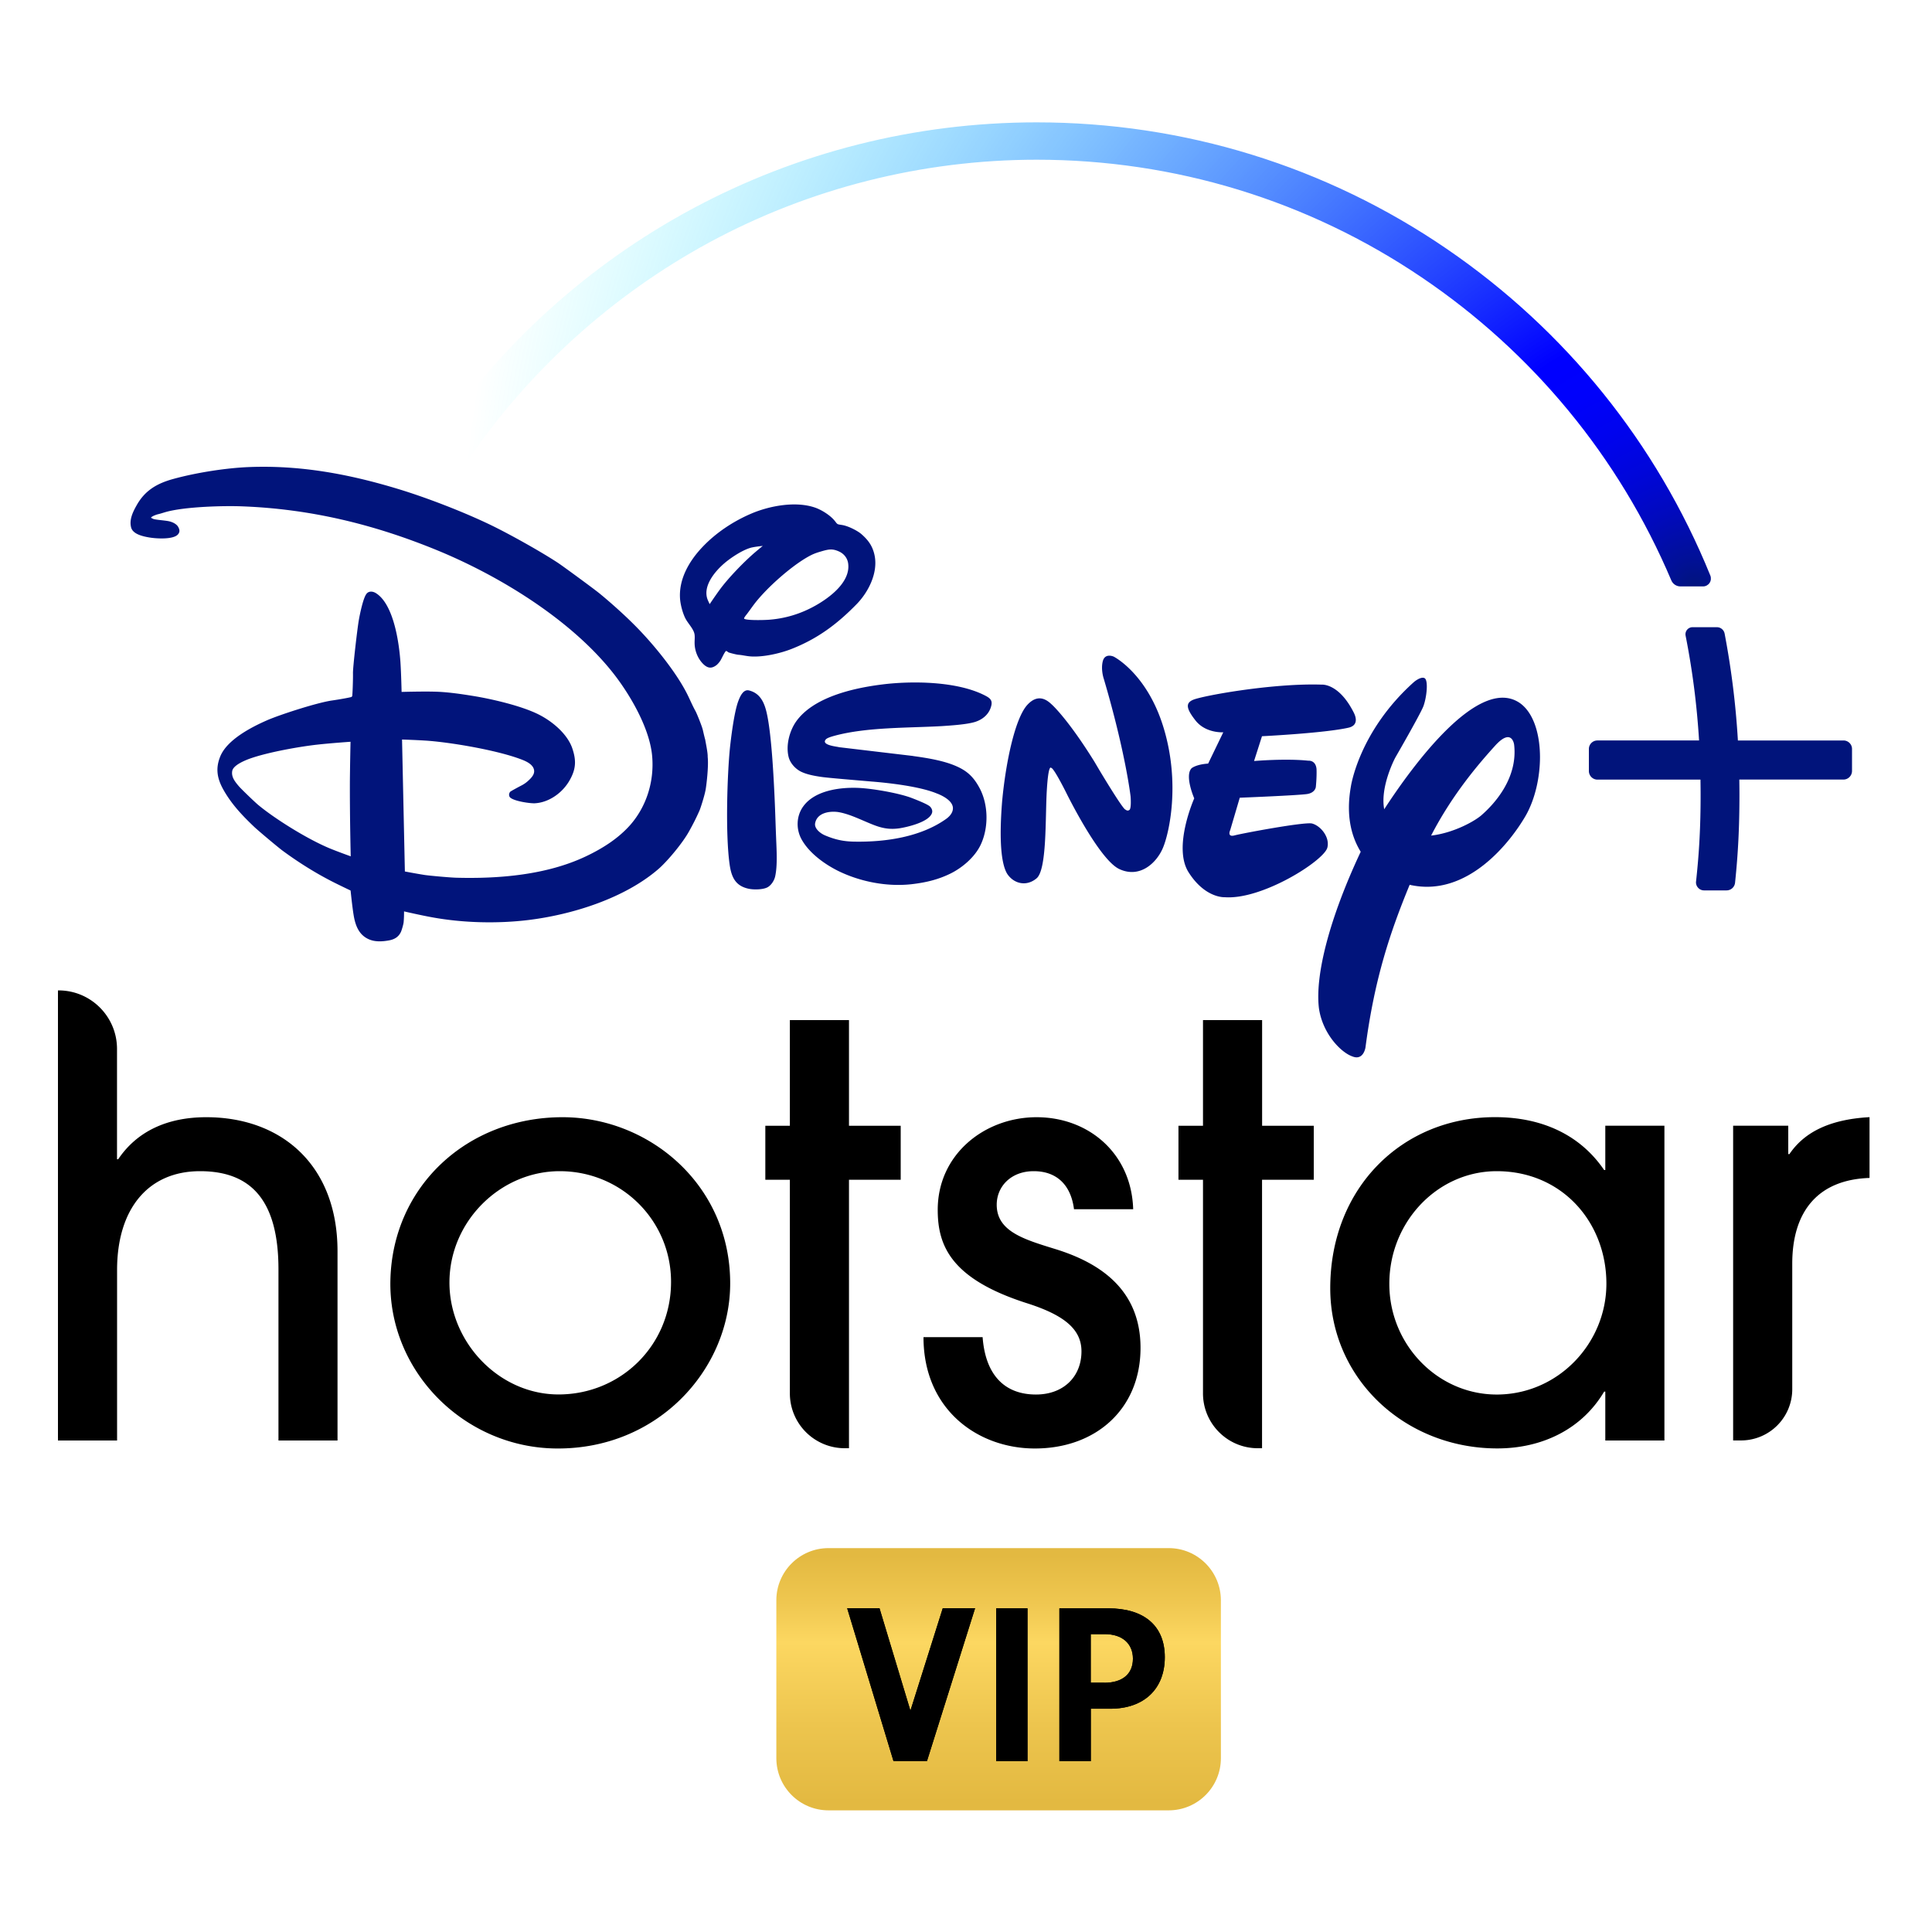
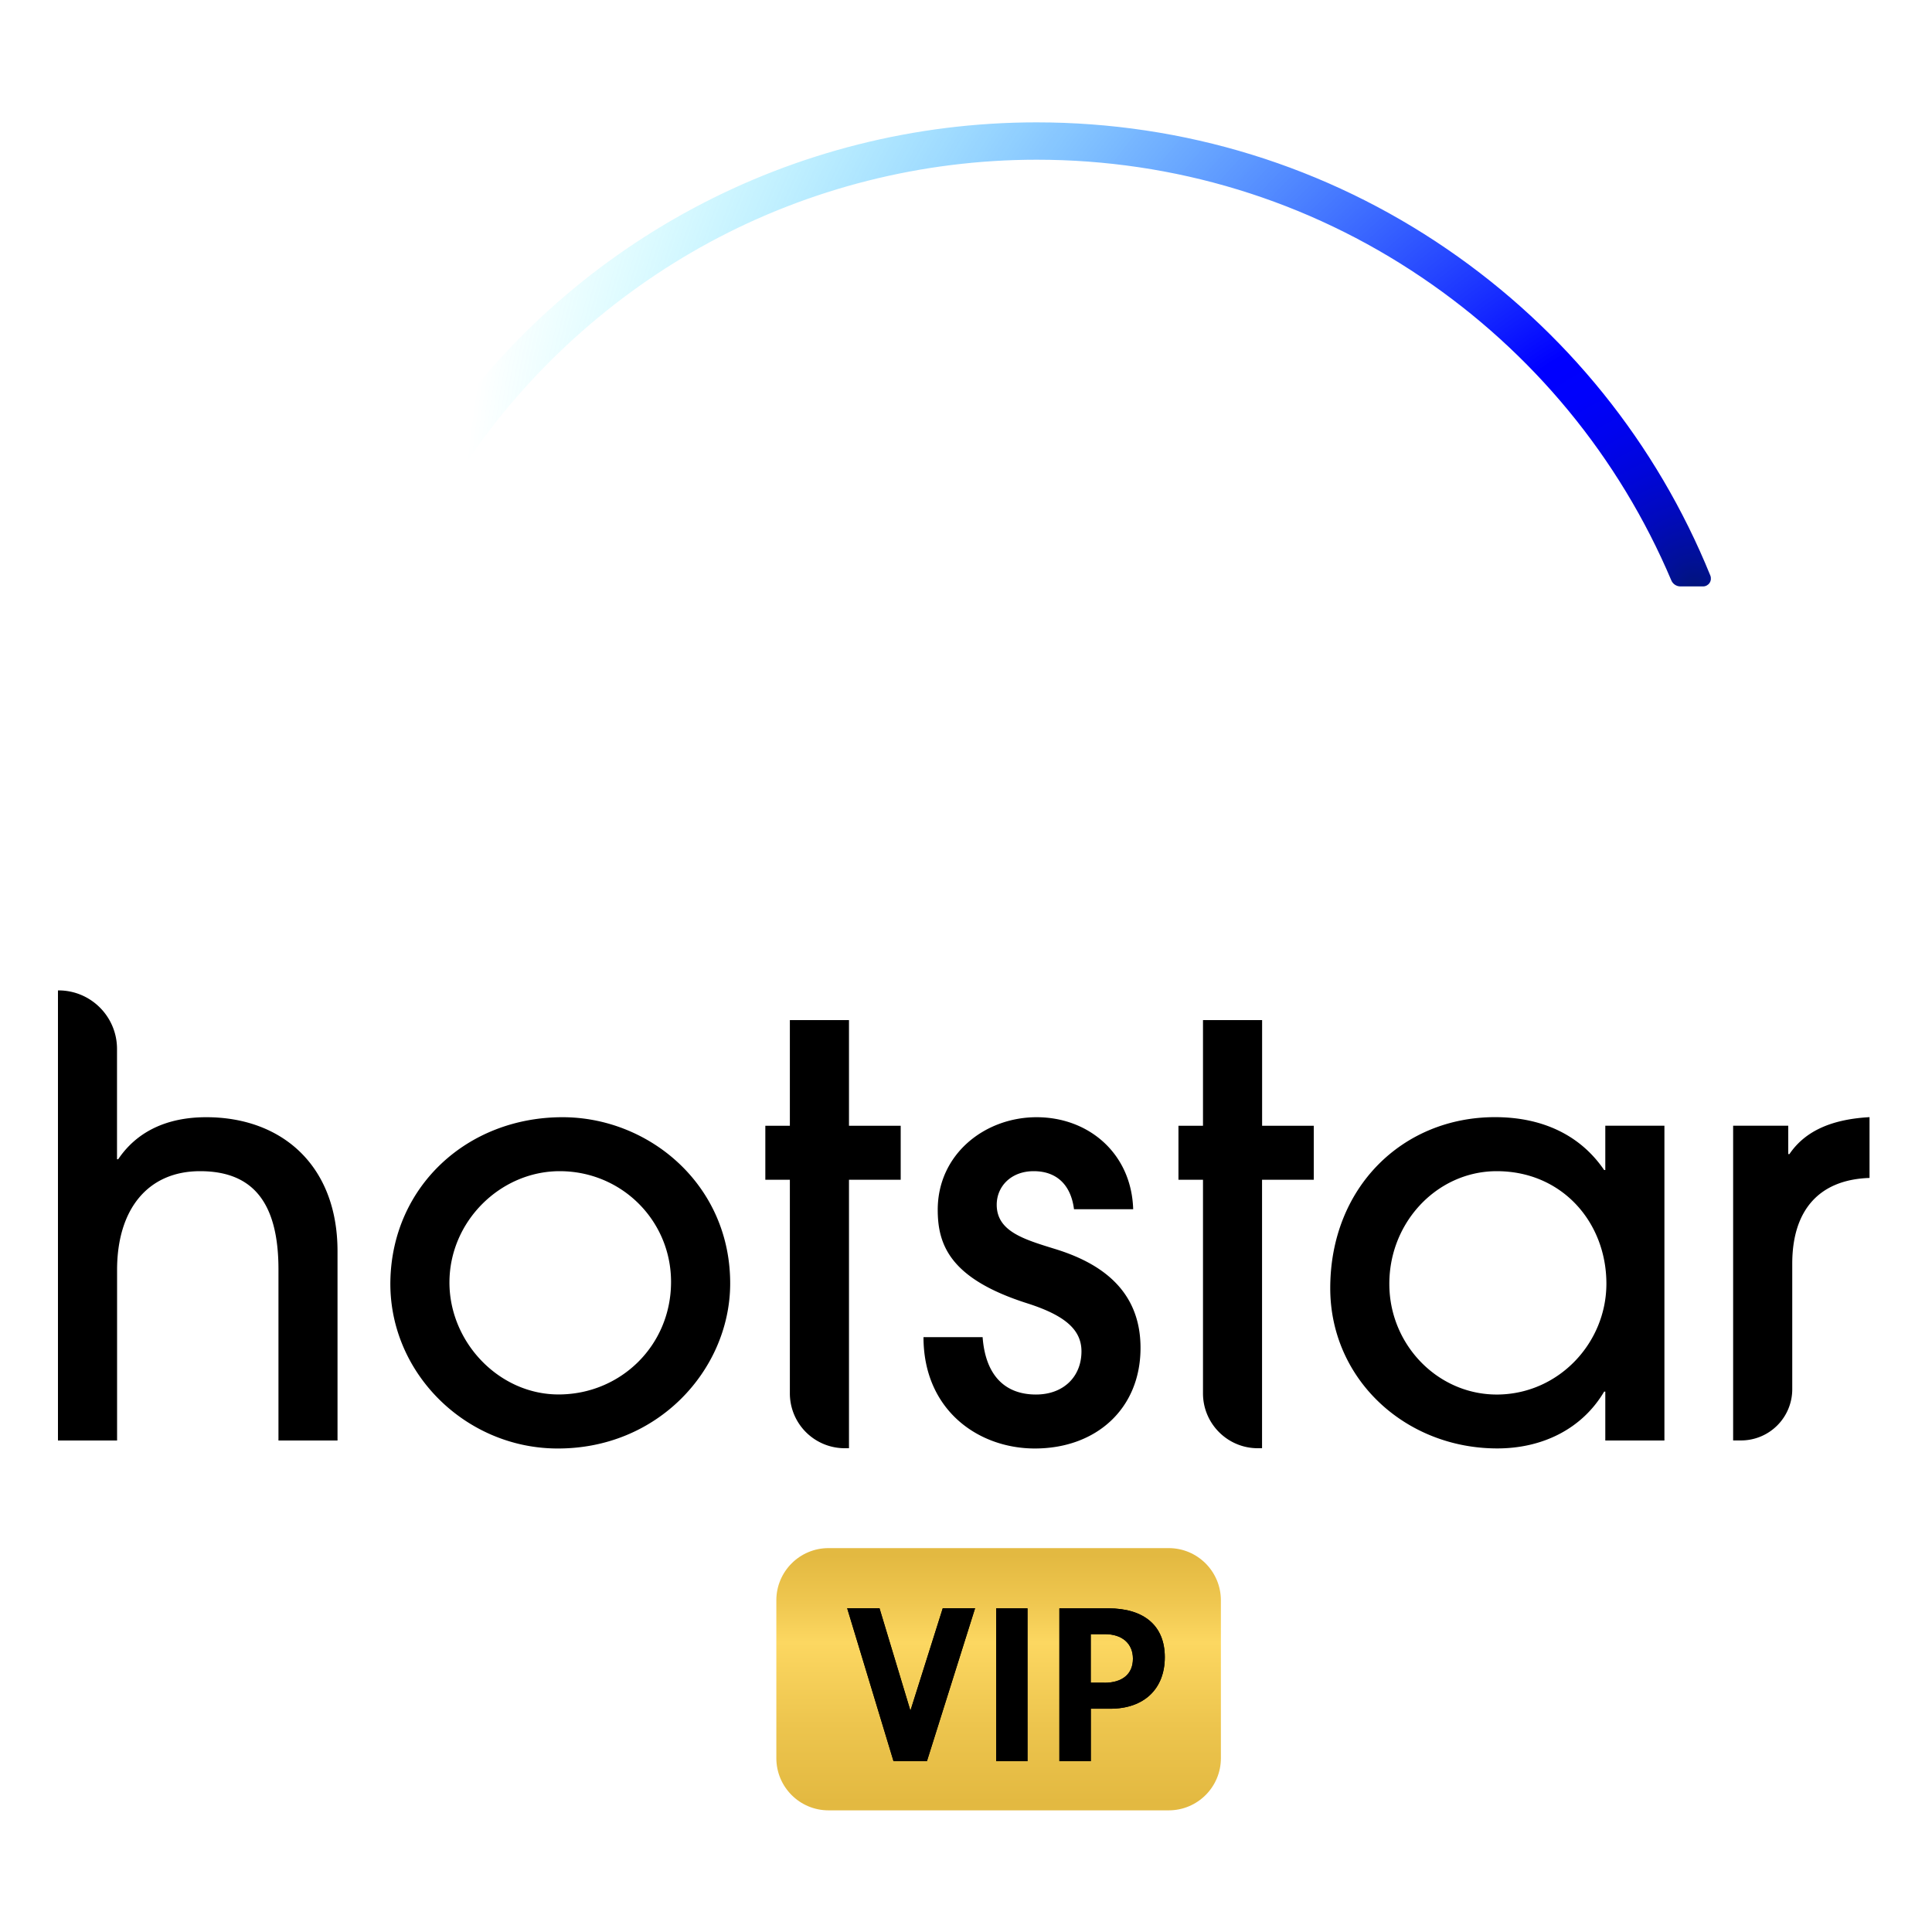
<svg xmlns="http://www.w3.org/2000/svg" fill="none" viewBox="0 0 300 300">
  <path fill="#000" d="M43.24 223.68v-26.56c0-10.5-4.06-15.26-12.18-15.26-8.03 0-12.88 5.82-12.88 15.35v26.47H9v-69.89h.09c5.02 0 9.08 4.07 9.08 9.09v17.13h.18c2.91-4.32 7.59-6.53 13.68-6.53 11.65 0 20.38 7.41 20.38 20.82v29.38h-9.17zM86.34 224.92c-14.23-.14-26.05-11.93-25.72-26.15.34-14.58 11.95-25.29 26.73-25.29 13.5 0 26.21 10.59 26.03 26.12-.17 13.14-11.26 25.48-27.04 25.32zm.57-43.06c-9.18 0-17.12 7.76-17.12 17.29 0 9.26 7.68 17.38 16.94 17.38 9.62 0 17.47-7.59 17.47-17.47.01-9.52-7.67-17.2-17.29-17.2zM122.65 216.36v-33.17h-3.81v-8.38h3.81V158.4h9.18v16.41h8.03v8.38h-8.03v41.69h-.66a8.52 8.52 0 01-8.52-8.52zM166.77 187.77c-.44-3.53-2.47-5.91-6.26-5.91-3.53 0-5.74 2.38-5.74 5.21 0 4.15 4.24 5.38 9.09 6.88 6.88 2.12 13.24 6.26 13.24 15.35 0 9.44-6.88 15.62-16.41 15.62-8.82 0-17.29-6-17.29-17.29h9.18c.44 5.91 3.44 8.91 8.29 8.91 4.24 0 7.06-2.74 7.06-6.71 0-3.35-2.56-5.56-8.29-7.41-12-3.79-14.03-9-14.03-14.56 0-8.65 7.32-14.38 15.35-14.38 8.12 0 14.74 5.65 15 14.29h-9.19zM186.8 216.36v-33.17h-3.81v-8.38h3.81V158.4h9.18v16.41H204v8.38h-8.03v41.69h-.66c-4.7 0-8.51-3.82-8.51-8.52zM249.27 223.68v-7.59h-.18c-3.44 5.82-9.62 8.82-16.59 8.82-14.29 0-25.94-10.76-25.94-24.88 0-15.62 11.21-26.56 25.59-26.56 7.15 0 13.15 2.65 16.94 8.21h.18v-6.88h9.18v48.88h-9.18zm.17-24.35c0-9.53-6.88-17.47-17.03-17.47-9.48 0-17.17 8.38-16.65 18.44.47 9.06 7.91 16.41 16.97 16.24 9.38-.18 16.71-8.05 16.71-17.21zM269.12 223.68V174.8h8.56v4.41h.18c2.21-3.26 6-5.38 12.44-5.74v9.44c-7.94.26-12 5.12-12 13.32v19.49a7.95 7.95 0 01-7.95 7.95h-1.23v.01z" />
  <path fill="url(#paint0_linear)" d="M181.48 240.39h-52.83c-4.47 0-8.1 3.63-8.1 8.1v24.52c0 4.47 3.63 8.1 8.1 8.1h52.83c4.47 0 8.1-3.63 8.1-8.1v-24.52c-.01-4.47-3.63-8.1-8.1-8.1z" />
  <path fill="#000" d="M146.39 249.73h5.02l-7.47 23.73h-5.2l-7.19-23.73h5.02l4.8 15.9 5.02-15.9zM159.55 273.47h-4.87v-23.73h4.87v23.73zM169.37 273.47h-4.87v-23.73h7.58c5.62 0 8.79 2.74 8.79 7.58 0 4.95-3.24 8.01-8.47 8.01h-3.02v8.14h-.01zm2.1-12.17c2.81 0 4.45-1.35 4.45-3.74 0-2.35-1.67-3.81-4.34-3.81h-2.21v7.54h2.1v.01z" />
-   <path fill="#000" d="M146.39 249.73h5.02l-7.47 23.73h-5.2l-7.19-23.73h5.02l4.8 15.9 5.02-15.9zM159.55 273.47h-4.87v-23.73h4.87v23.73zM169.37 273.47h-4.87v-23.73h7.58c5.62 0 8.79 2.74 8.79 7.58 0 4.95-3.24 8.01-8.47 8.01h-3.02v8.14h-.01zm2.1-12.17c2.81 0 4.45-1.35 4.45-3.74 0-2.35-1.67-3.81-4.34-3.81h-2.21v7.54h2.1v.01z" />
-   <path fill="#01147B" d="M141.63 117.37c.15.02.18.03.32.05 2.41.33 4.77.76 6.58 1.57 1.68.74 2.66 1.68 3.56 3.35 1.37 2.53 1.46 6.08.22 8.77-.92 2-2.95 3.68-4.79 4.57-1.92.93-3.81 1.37-5.98 1.62-3.79.42-7.89-.37-11.3-2.02-2.02-.99-4.48-2.68-5.73-4.87-.92-1.6-.89-3.68.23-5.21 1.77-2.43 5.57-2.96 8.43-2.86 2.18.08 6.11.76 8.18 1.49.57.21 2.69 1.03 3.06 1.41.26.26.43.64.31 1-.47 1.45-3.99 2.21-5 2.37-2.72.41-4.13-.61-7.22-1.83-.77-.3-1.79-.63-2.57-.71-1.4-.13-3.1.26-3.36 1.79-.13.79.79 1.53 1.5 1.84 1.66.71 3 .97 4.64.99 4.82.08 10.24-.72 14.18-3.51.54-.38 1.07-.95 1.08-1.66.02-1.44-2.5-2.31-2.5-2.31-2.66-1.11-7.56-1.65-10.09-1.85-2.65-.23-6.83-.57-7.83-.72-1.03-.15-2.15-.35-3.05-.76-.9-.4-1.78-1.31-2.04-2.32-.46-1.81.13-4.03 1.13-5.48 2.64-3.79 8.8-5.23 13.42-5.8 4.46-.56 11.68-.55 16.06 1.78.68.36 1.02.7.88 1.42-.28 1.36-1.31 2.23-2.54 2.62-1.3.41-3.98.57-5.16.65-5.28.3-11.67.14-16.7 1.51-.39.11-1.08.3-1.3.54-.79.86 1.46 1.1 1.94 1.2.14.03.17.04.32.05l11.12 1.32zM110.2 93.81s.86-1.29 1.58-2.27c1.31-1.78 3.68-4.25 5.47-5.78.55-.47 1.19-.99 1.19-.99s-1.01.1-1.58.22c-1.36.26-3.34 1.59-4.34 2.44-1.64 1.4-3.44 3.68-2.63 5.71.12.28.31.67.31.67zm9.11 2.43c2.59-.18 5.02-.92 7.27-2.18 2.22-1.24 5.47-3.65 5.13-6.5-.1-.92-.7-1.61-1.46-1.94-.99-.43-1.5-.36-2.76.01-.92.27-1.33.43-2.2.93-2.54 1.48-6.14 4.63-8.1 7.15-.45.59-.91 1.26-1.27 1.72-.23.28-.4.54-.38.61.09.3 2.76.27 3.77.2zm-6.59 4.85c-.27.28-.55.96-.84 1.46-.16.26-.45.6-.64.74-.67.5-1.24.52-1.9-.05-.91-.81-1.44-2.06-1.48-3.27-.02-.53.07-1.11-.03-1.56-.16-.75-.92-1.53-1.33-2.25-.48-.85-.86-2.33-.91-3.29-.17-2.98 1.41-5.73 3.45-7.89 2.06-2.19 4.75-4.01 7.67-5.25 2.76-1.17 6.82-1.96 9.85-.91.99.34 2.36 1.18 3.06 2.06.15.18.27.38.42.48.13.09.49.12.77.17.97.17 2.36.9 2.93 1.39 1.14.99 1.77 1.93 2.06 3.3.58 2.76-1 5.78-2.81 7.62-3.1 3.17-6.15 5.39-10.11 6.94-1.74.68-4.45 1.31-6.42 1.14-.61-.05-1.24-.21-1.84-.25-.3-.03-1.42-.31-1.54-.39-.14-.13-.33-.23-.36-.19zm3.53 6.11c.12.02.31.08.47.14 1.39.53 1.96 1.81 2.3 3.22.79 3.28 1.13 10.52 1.26 13.36.1 2.13.15 4.22.24 6.33.07 1.78.22 4.15-.15 5.82-.13.6-.54 1.3-1.11 1.66-.66.42-2.16.45-2.98.28-2.03-.42-2.69-1.73-2.98-3.74-.69-4.8-.36-14.21.05-18.18.14-1.31.63-5.51 1.31-7.27.23-.6.72-1.79 1.59-1.62zm-61.82 7.98s-3.02.21-5.11.44c-2.65.29-7.62 1.15-10.5 2.17-.86.31-2.61 1.04-2.76 1.93-.16.92.41 1.64 1.04 2.38.37.43 2.44 2.43 3.02 2.91 2.44 2.03 7.38 5.17 11.02 6.7 1.25.52 3.32 1.26 3.32 1.26s-.15-5.89-.13-11.7c.03-3.06.1-6.09.1-6.09zm55.46 2.34c.17 1.58-.23 4.58-.3 4.97-.13.91-.82 3.01-.93 3.27-.55 1.28-1.1 2.32-1.68 3.36-.99 1.79-3.35 4.62-4.75 5.83-5.21 4.5-13.26 7.06-20.18 7.91-4.69.57-10.08.48-15.05-.44-1.71-.31-4.26-.9-4.26-.9s.01 1.02-.07 1.73c-.04.33-.29 1.19-.42 1.47-.36.75-.95 1.13-1.82 1.3-1.04.19-2.15.26-3.11-.15-1.58-.67-2.15-2.14-2.42-3.85-.22-1.36-.46-3.74-.46-3.74s-1.18-.56-2.17-1.05c-3.03-1.49-5.9-3.3-8.42-5.16-.7-.52-3.69-3.03-4.35-3.65-1.85-1.76-3.52-3.51-4.79-5.76-.99-1.75-1.27-3.31-.52-5.17 1.03-2.59 4.75-4.54 7.29-5.65 1.87-.82 7.67-2.72 10.08-3.07 1.14-.16 2.9-.48 3.01-.55.04-.03.08-.06.11-.1.06-.08.15-2.64.13-3.58-.02-.92.68-6.98.91-8.26.12-.69.64-3.36 1.18-4.06.35-.47.97-.43 1.47-.12 2.76 1.72 3.6 7.68 3.81 10.71.12 1.85.18 4.63.18 4.63s3.17-.09 5.12-.04c1.89.04 3.98.34 5.95.66 2.52.4 7.43 1.47 10.25 2.9 2.32 1.18 4.49 3.16 5.19 5.25.65 1.92.56 3.25-.44 4.99-1.12 1.96-3.24 3.42-5.38 3.53-.64.04-3.04-.28-3.78-.85-.29-.23-.27-.64-.06-.92.08-.1 1.2-.7 1.87-1.05.33-.18.61-.38.87-.61.55-.49 1.05-1.02.99-1.65-.08-.81-.94-1.31-1.76-1.64-3.84-1.53-11.52-2.8-15.23-3.02-1.45-.09-3.52-.16-3.52-.16l.44 20.49s1.71.33 3.05.54c.77.12 4.04.41 4.91.43 6.62.18 14.01-.42 20.09-3.29 2.67-1.26 5.11-2.82 6.97-4.93 2.44-2.8 3.72-6.63 3.38-10.63-.37-4.37-3.45-9.56-5.9-12.72-6.49-8.35-17.62-15.21-27.4-19.24-9.99-4.11-19.87-6.47-30.47-6.86-2.73-.1-8.69.04-11.71.87-.43.12-.86.27-1.26.36-.32.08-.81.28-.95.4-.07.06-.15.14-.15.14s.19.1.36.18c.32.14 1.66.22 2.36.35.62.12 1.27.44 1.52.9.24.43.28.77-.02 1.14-.68.83-3.25.69-4.38.51-1.18-.19-2.64-.55-2.91-1.57-.31-1.21.26-2.39.88-3.48 1.24-2.19 3.02-3.32 5.63-4.04 3.7-1.02 8.38-1.73 11.88-1.86 7.92-.3 15.41 1.08 23.08 3.41 4.39 1.33 10.14 3.55 14.35 5.58 3.02 1.46 7.78 4.13 10.45 5.88.84.56 5.78 4.18 6.54 4.82 1.6 1.31 3.69 3.18 5.2 4.69 2.93 2.9 6.57 7.35 8.34 10.88.43.85.76 1.68 1.3 2.66.19.34 1 2.34 1.13 2.92.13.57.33 1.42.36 1.45.04.32.42 2.05.39 2.71zm99.53-4.53c-3.71.85-13.46 1.33-13.46 1.33l-1.23 3.85s4.87-.42 8.42-.05c0 0 1.15-.13 1.28 1.3.05 1.34-.11 2.78-.11 2.78s-.07.87-1.31 1.09c-1.34.22-10.5.58-10.5.58l-1.48 5.02s-.55 1.16.68.83c1.15-.31 10.75-2.11 12-1.85 1.34.33 2.82 2.12 2.4 3.75-.51 2.02-10.1 8.13-15.93 7.7 0 0-3.07.2-5.66-3.94-2.41-3.94.92-11.41.92-11.41s-1.53-3.49-.42-4.67c0 0 .66-.6 2.58-.73l2.35-4.86s-2.68.18-4.27-1.78c-1.48-1.87-1.61-2.73-.47-3.24 1.22-.6 12.36-2.64 20.03-2.38 0 0 2.66-.26 4.98 4.36-.02 0 1.1 1.87-.8 2.32zm-28.85 18.69c-.98 2.31-3.58 4.78-6.8 3.25-3.18-1.54-8.25-11.92-8.25-11.92s-1.93-3.87-2.3-3.77c0 0-.42-.75-.67 3.47-.26 4.21.05 12.42-1.63 13.71-1.59 1.3-3.52.78-4.52-.73-.91-1.49-1.29-5.04-.79-11.26.58-6.24 2.03-12.87 3.88-14.94 1.85-2.05 3.33-.56 3.91-.02 0 0 2.47 2.24 6.55 8.82l.72 1.22s3.71 6.22 4.09 6.2c0 0 .3.28.57.08.39-.11.23-2.1.23-2.1s-.77-6.78-4.15-18.24c0 0-.51-1.43-.17-2.77.34-1.35 1.7-.72 1.7-.72s5.24 2.64 7.78 11.17c2.55 8.52.85 16.22-.15 18.55zm56.39-5.11c-2.38 4.16-9.12 12.87-18.07 10.82-2.95 7.17-5.44 14.42-6.86 25.26 0 0-.31 2.11-2.06 1.38-1.74-.61-4.6-3.5-5.17-7.49-.62-5.24 1.71-14.11 6.49-24.28-1.39-2.26-2.34-5.5-1.53-10.1 0 0 1.2-8.55 9.79-16.25 0 0 1.03-.89 1.63-.62.66.28.35 3.06-.17 4.41-.54 1.35-4.36 7.96-4.36 7.96s-2.38 4.47-1.71 8c4.5-6.92 14.74-20.88 21.08-16.48 2.13 1.52 3.11 4.84 3.11 8.42-.01 3.13-.77 6.47-2.17 8.97zm-1.85-10.96s-.35-2.75-3.04.28c-2.31 2.56-6.49 7.35-9.85 13.86 3.53-.4 6.93-2.31 7.95-3.28 1.68-1.49 5.57-5.51 4.94-10.86zm51.15-.63h-16.4c-.33-5.57-1-11-2.06-16.59-.11-.58-.61-1-1.2-1h-3.78a1.101 1.101 0 00-1.08 1.32c1.07 5.41 1.75 10.74 2.09 16.27h-15.78c-.74 0-1.33.59-1.33 1.33v3.41c0 .74.6 1.34 1.33 1.34h16c.01.84.02 1.6.02 2.3 0 4.91-.21 8.96-.71 13.53-.04.35.08.7.32.96.23.26.57.41.91.41h3.51c.68 0 1.25-.51 1.32-1.2.48-4.6.68-8.7.68-13.71 0-.7-.01-1.46-.02-2.3h16.17c.73 0 1.33-.6 1.33-1.34v-3.41c.01-.72-.59-1.32-1.32-1.32z" />
+   <path fill="#000" d="M146.39 249.73h5.02l-7.47 23.73h-5.2l-7.19-23.73h5.02l4.8 15.9 5.02-15.9zM159.55 273.47h-4.87v-23.73h4.87v23.73zM169.37 273.47h-4.87v-23.73h7.58c5.62 0 8.79 2.74 8.79 7.58 0 4.95-3.24 8.01-8.47 8.01h-3.02v8.14h-.01m2.1-12.17c2.81 0 4.45-1.35 4.45-3.74 0-2.35-1.67-3.81-4.34-3.81h-2.21v7.54h2.1v.01z" />
  <path fill="url(#paint1_radial)" d="M265.58 89.37c-8.35-20.56-22.48-38.08-40.85-50.67C205.92 25.81 183.87 19 160.96 19c-37.87 0-73 18.82-93.99 50.34-.23.34-.29.77-.15 1.16.14.4.44.7.83.84l2.94.99c.18.06.36.08.53.08.55 0 1.05-.27 1.36-.72 9.62-14.14 22.65-25.91 37.67-34.05 15.51-8.4 33.08-12.84 50.82-12.84 21.43 0 42.1 6.31 59.79 18.27 17.26 11.66 30.66 27.93 38.76 47.05.24.57.8.94 1.42.94h3.51c.4 0 .78-.2 1.01-.54.23-.34.27-.77.12-1.15z" />
  <defs>
    <radialGradient id="paint1_radial" cx="0" cy="0" r="1" gradientTransform="translate(262.105 90.962) scale(189.738)" gradientUnits="userSpaceOnUse">
      <stop stop-color="#01147B" />
      <stop offset=".025" stop-color="#011098" />
      <stop offset=".064" stop-color="#010ABD" />
      <stop offset=".103" stop-color="#0006DA" />
      <stop offset=".142" stop-color="#0003EE" />
      <stop offset=".179" stop-color="#0001FB" />
      <stop offset=".216" stop-color="#00F" />
      <stop offset="1" stop-color="#0FF" stop-opacity="0" />
    </radialGradient>
    <linearGradient id="paint0_linear" x1="155.062" x2="155.062" y1="279.884" y2="241.606" gradientUnits="userSpaceOnUse">
      <stop stop-color="#E3B941" />
      <stop offset=".317" stop-color="#EDC54E" />
      <stop offset=".65" stop-color="#FCD761" />
      <stop offset=".81" stop-color="#EFC750" />
      <stop offset="1" stop-color="#E3B941" />
    </linearGradient>
  </defs>
</svg>